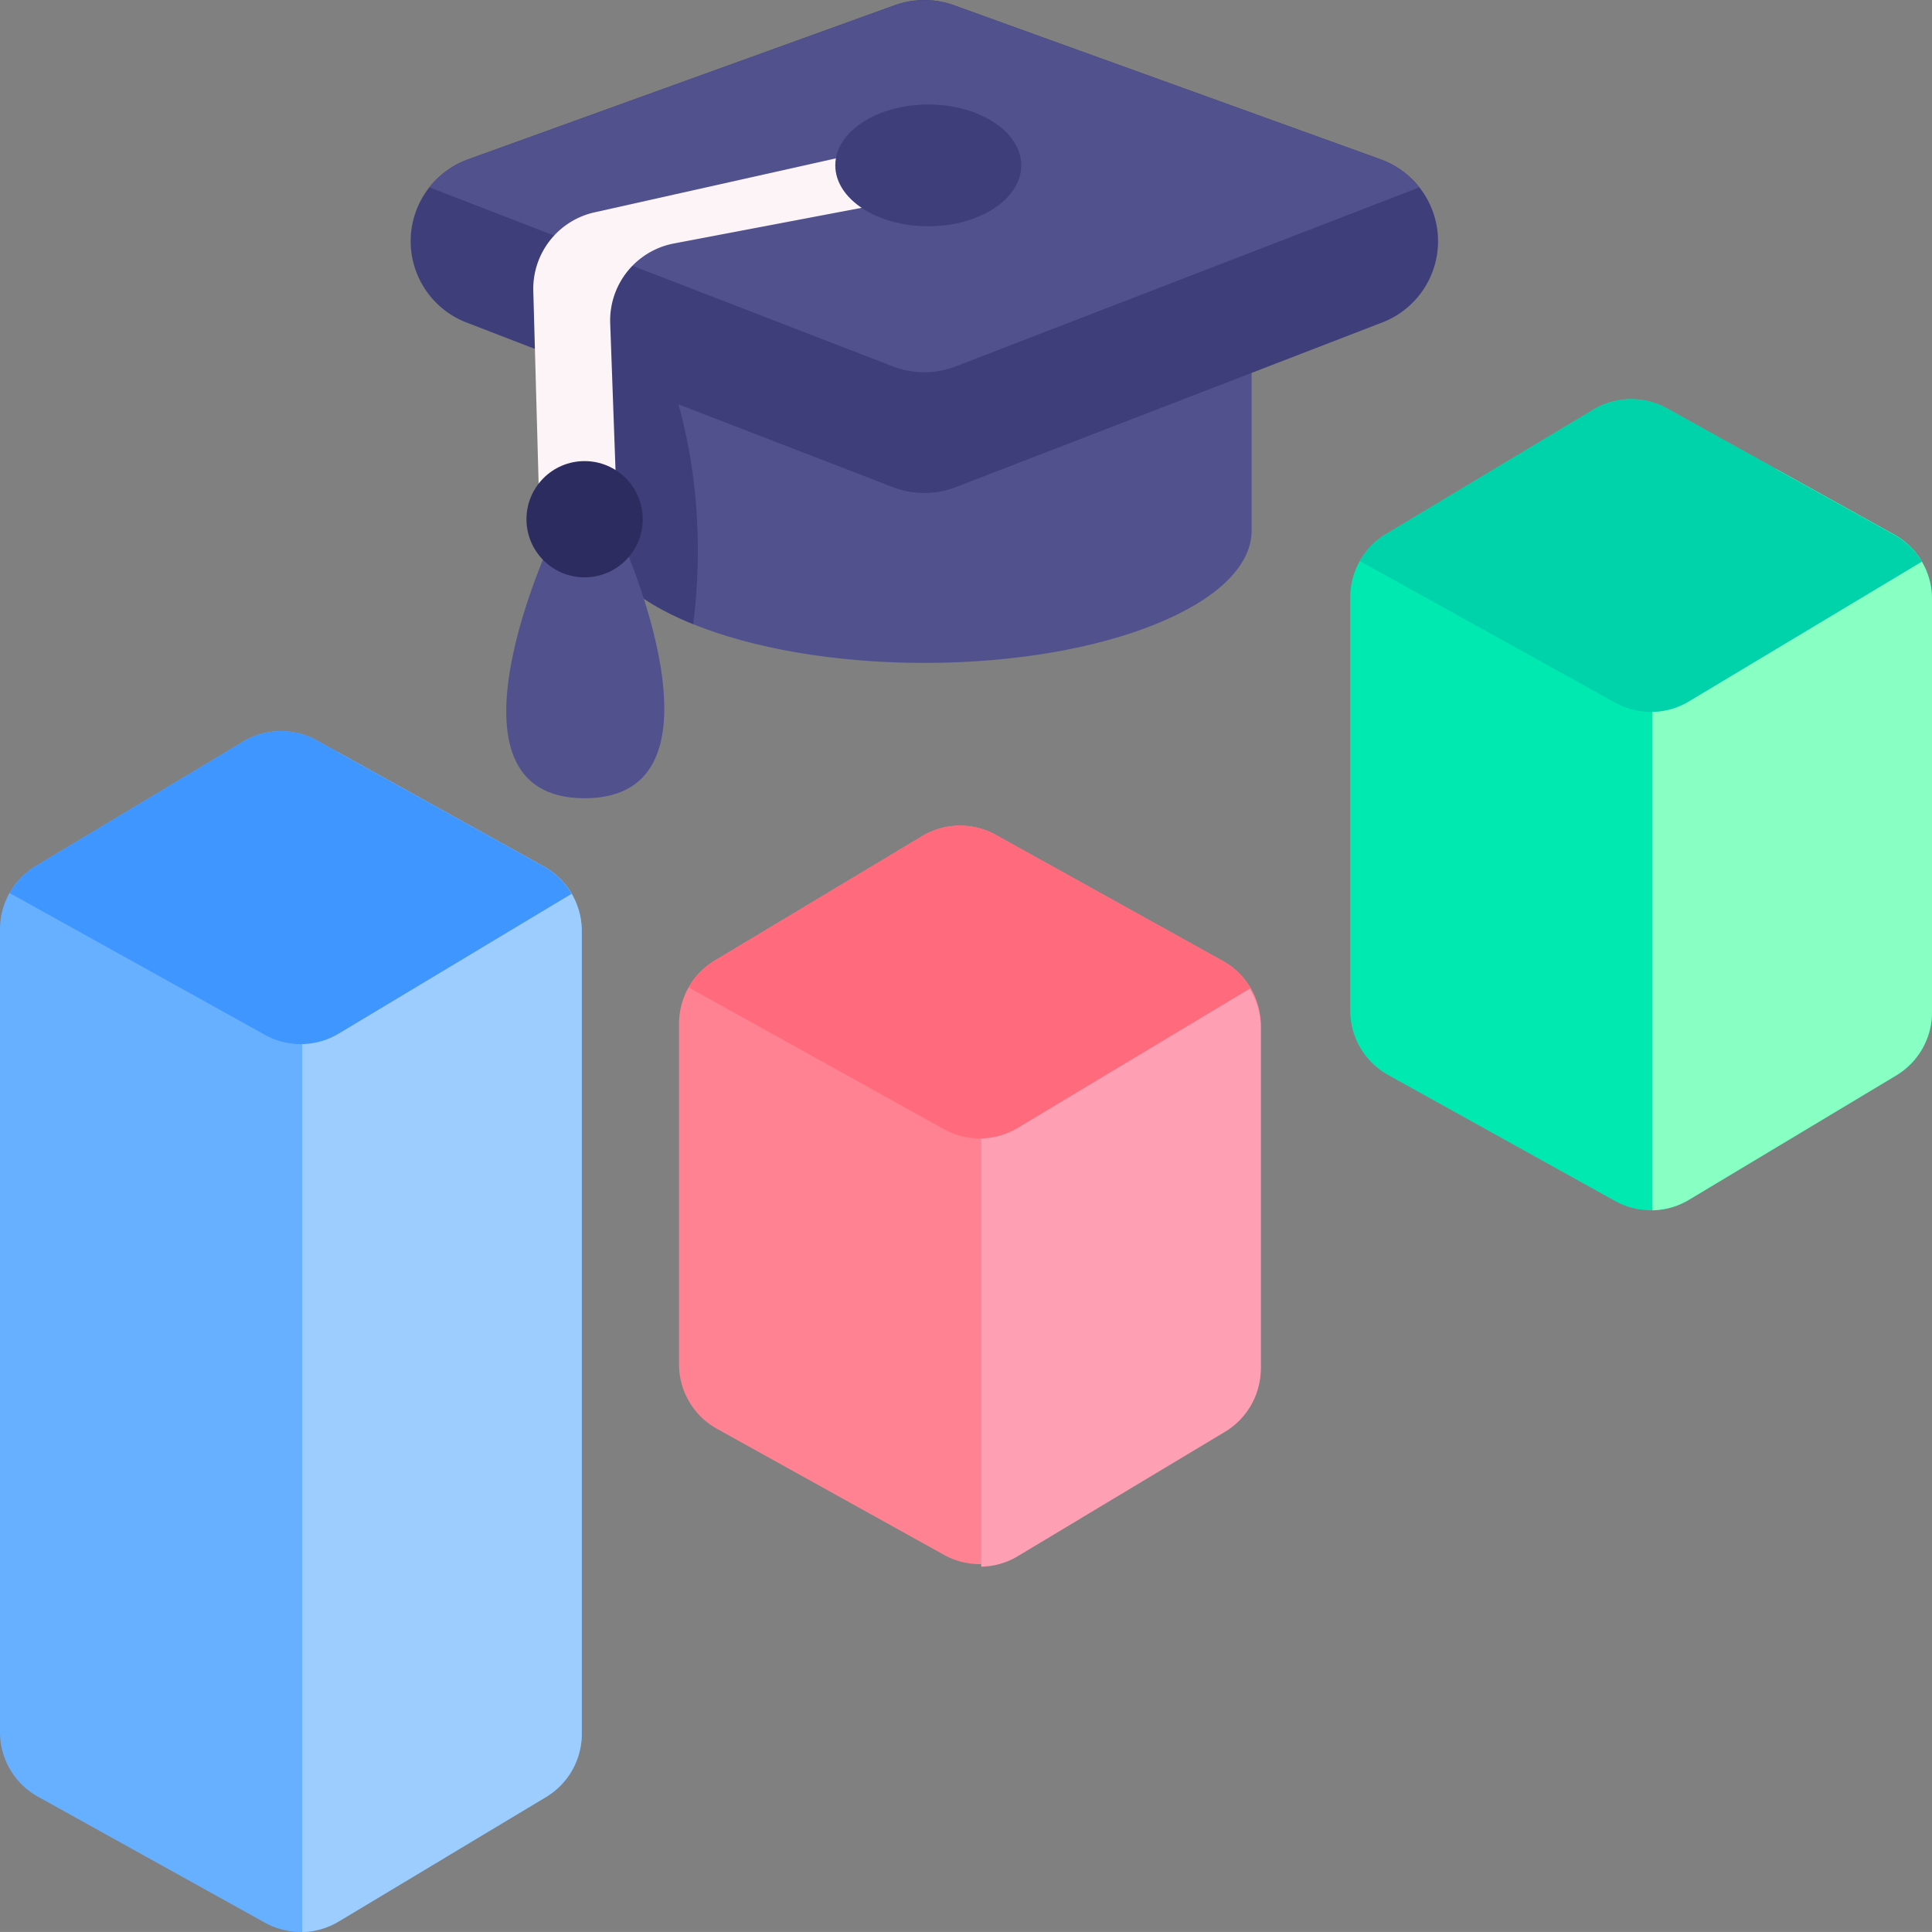
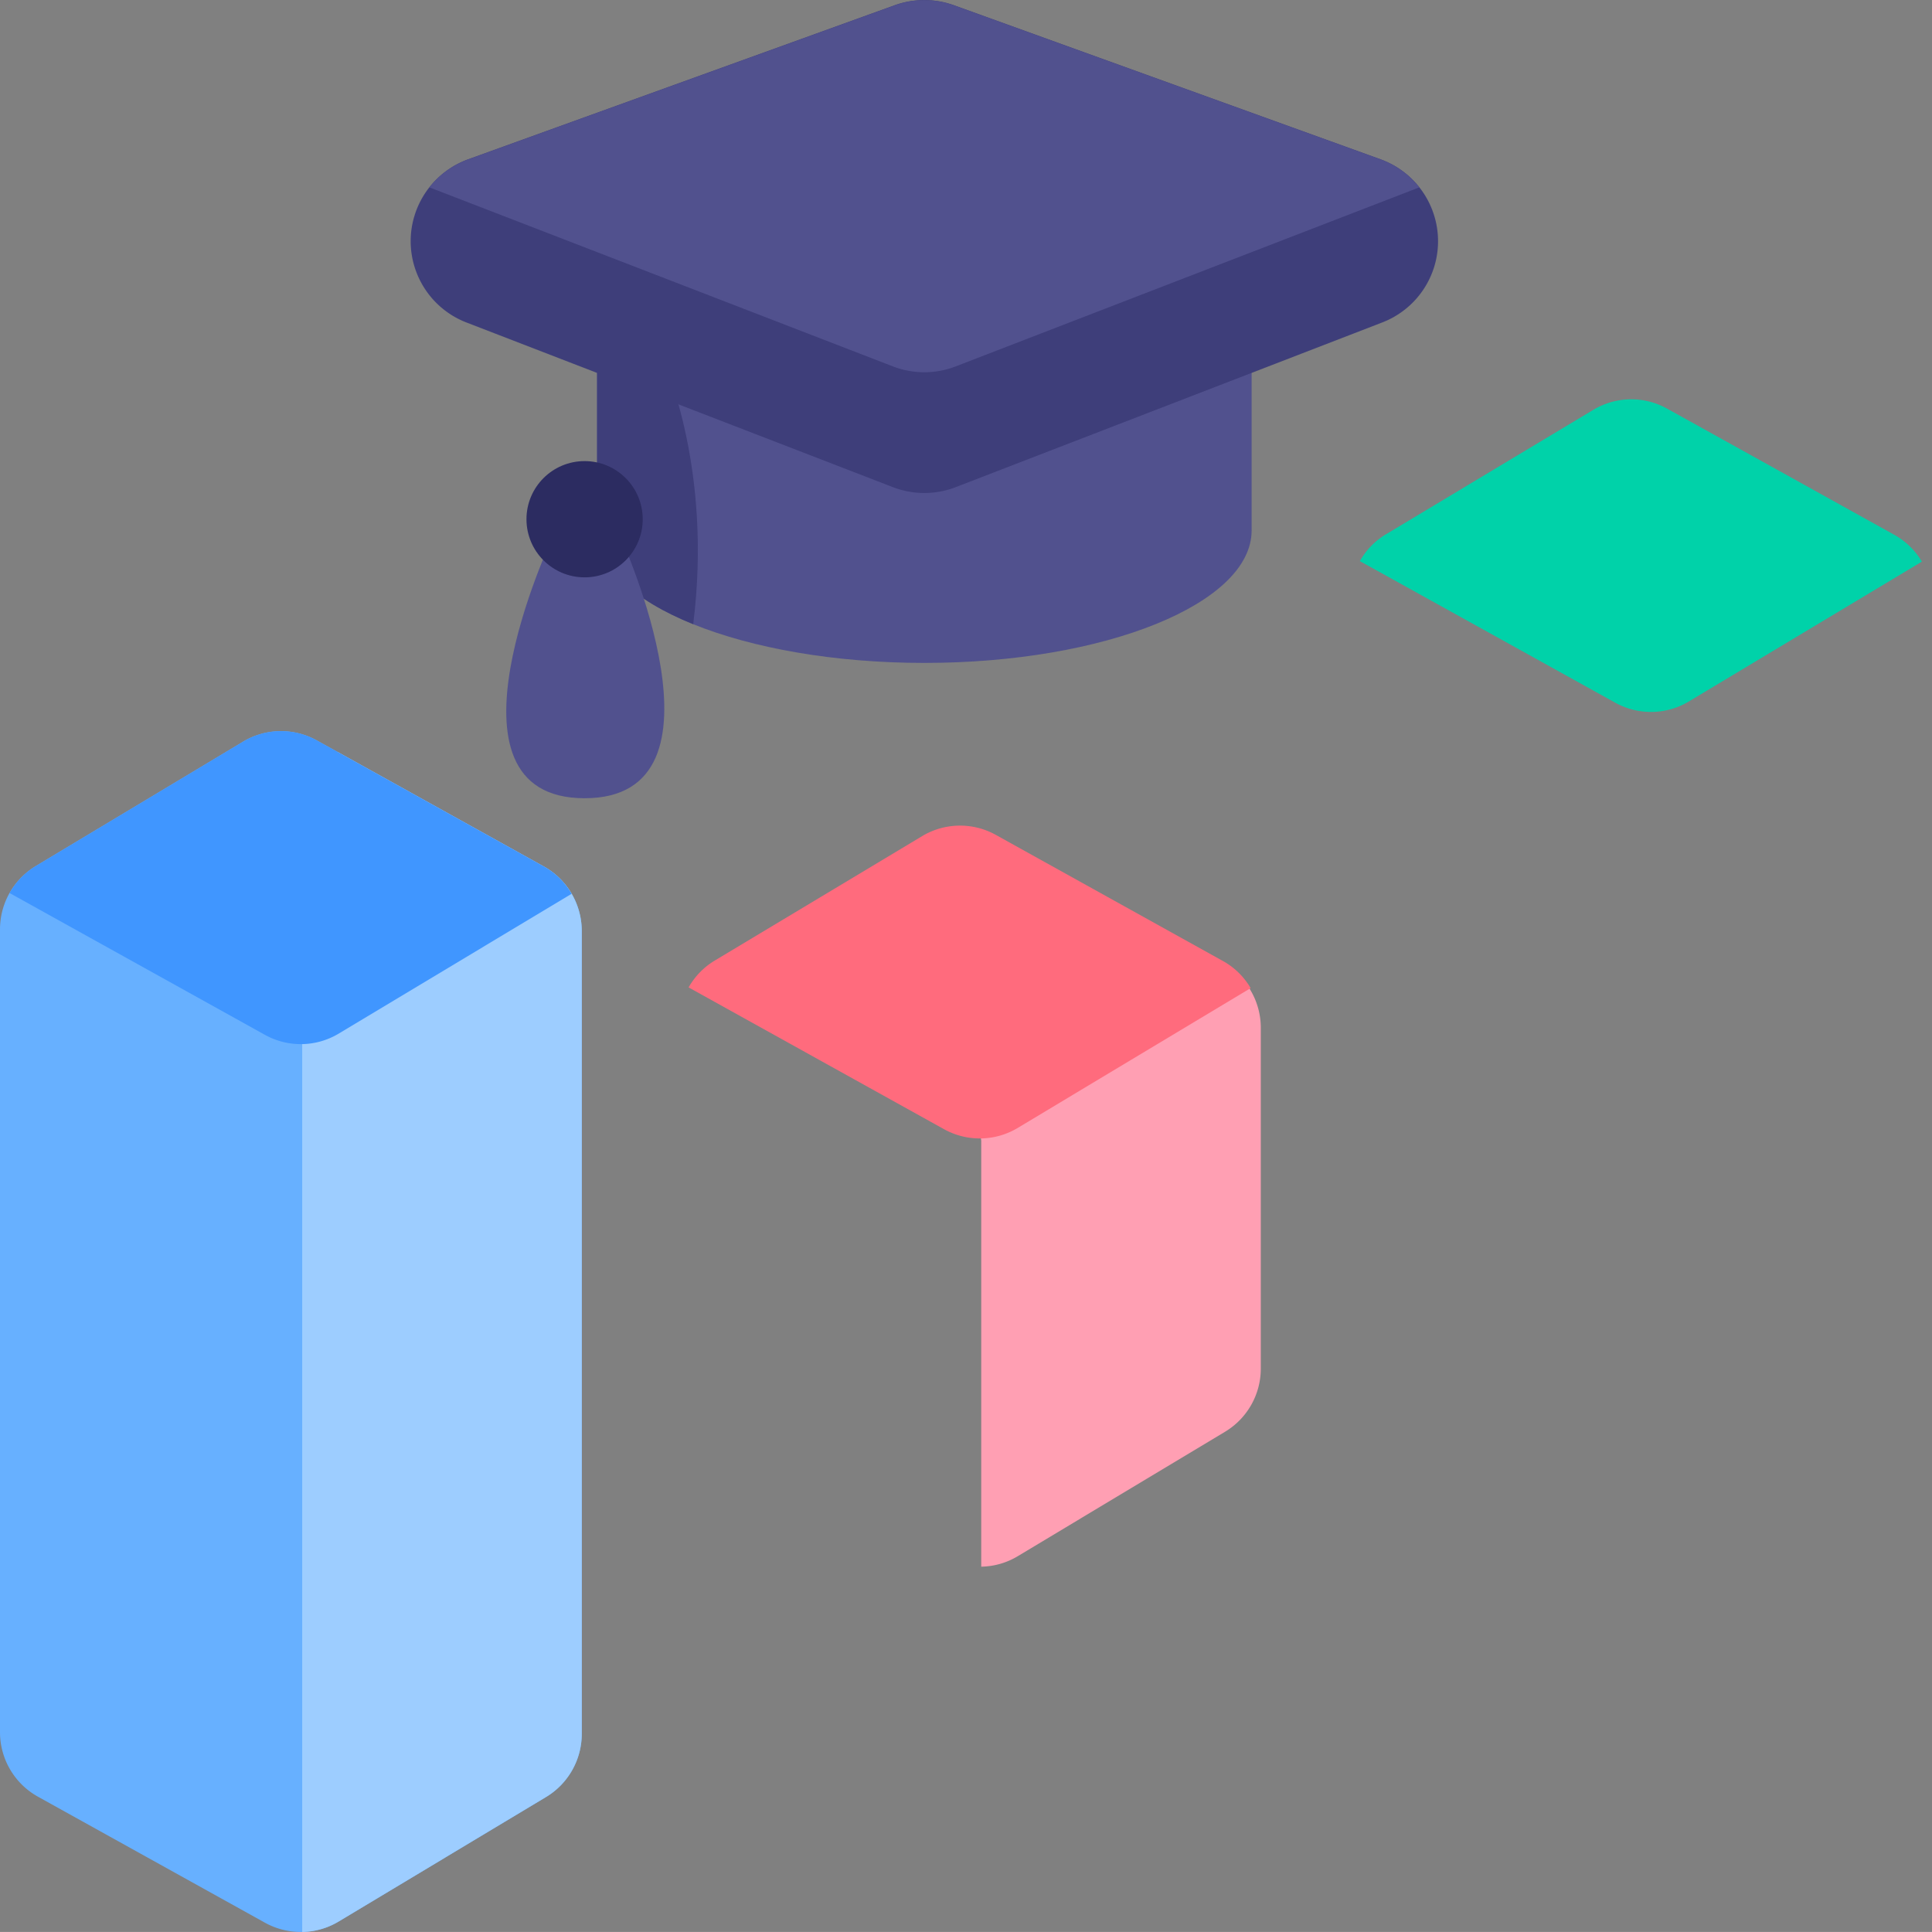
<svg xmlns="http://www.w3.org/2000/svg" viewBox="0 0 464 463.99">
  <rect x="0" y="0" width="464" height="463.99" fill="#808080" stroke="none" />
  <g id="Calque_2" data-name="Calque 2">
    <g id="_50-_Education" data-name="50- Education">
-       <path d="m464 143.83v99.27a17.7 17.7 0 0 1 -8.59 15.18l-49.79 29.88a17.77 17.77 0 0 1 -17.7.3l-54.53-30.28a17.71 17.71 0 0 1 -9.11-15.48v-99.26a17.76 17.76 0 0 1 8.59-15.18l49.79-29.88a17.69 17.69 0 0 1 17.7-.3l26.3 14.6 28.23 15.68a17.68 17.68 0 0 1 9.11 15.47z" fill="#00e9b1" />
-       <path d="m464 143.83v99.27a17.7 17.7 0 0 1 -8.59 15.18l-49.79 29.88a17.6 17.6 0 0 1 -8.76 2.51v-119.67s2.75-29.45 3.79-32.31c.35-.93 11.34-11.78 26-26l28.23 15.68a17.7 17.7 0 0 1 9.12 15.46z" fill="#88ffc3" />
      <path d="m461.57 134.88-55.95 33.58a17.71 17.71 0 0 1 -17.7.3l-61.33-34a17.56 17.56 0 0 1 6.28-6.45l49.79-29.88a17.69 17.69 0 0 1 17.7-.3l26.3 14.6 28.23 15.68a17.8 17.8 0 0 1 6.68 6.47z" fill="#00d2a9" />
-       <path d="m302.8 246.27v81.81a17.7 17.7 0 0 1 -8.59 15.17l-49.79 29.89a17.74 17.74 0 0 1 -17.7.29l-54.53-30.28a17.7 17.7 0 0 1 -9.11-15.47v-81.81a17.7 17.7 0 0 1 8.59-15.18l49.79-29.88a17.69 17.69 0 0 1 17.7-.3l34.07 18.92 20.46 11.36a17.74 17.74 0 0 1 9.11 15.48z" fill="#ff8293" />
      <path d="m302.8 246.88v81.81a17.7 17.7 0 0 1 -8.59 15.17l-49.79 29.89a17.57 17.57 0 0 1 -8.76 2.51v-102.26l-3.66-31.09 41.23-22.91 20.46 11.36a17.71 17.71 0 0 1 9.11 15.52z" fill="#ff9fb3" />
      <path d="m300.36 237.31-55.94 33.58a17.69 17.69 0 0 1 -17.7.3l-61.34-34.05a17.67 17.67 0 0 1 6.29-6.45l49.79-29.88a17.69 17.69 0 0 1 17.7-.3l34.07 18.92 20.46 11.36a17.56 17.56 0 0 1 6.67 6.52z" fill="#ff6b7d" />
      <path d="m139.72 223.62v192.8a17.7 17.7 0 0 1 -8.59 15.17l-49.79 29.89a17.74 17.74 0 0 1 -17.7.29l-54.53-30.27a17.72 17.72 0 0 1 -9.11-15.5v-192.78a17.72 17.72 0 0 1 8.59-15.22l49.79-29.88a17.69 17.69 0 0 1 17.7-.3l4.87 2.7 49.66 27.58a17.74 17.74 0 0 1 9.11 15.48z" fill="#67b0ff" />
      <path d="m139.72 223.62v192.8a17.7 17.7 0 0 1 -8.59 15.17l-49.79 29.89a17.57 17.57 0 0 1 -8.76 2.52v-213.25l8.42-70.19 49.66 27.58a17.71 17.71 0 0 1 9.06 15.48z" fill="#9dcdff" />
      <path d="m137.28 214.66-55.94 33.58a17.71 17.71 0 0 1 -17.7.3l-61.33-34.06a17.69 17.69 0 0 1 6.28-6.48l49.79-29.88a17.69 17.69 0 0 1 17.7-.3l4.87 2.7 49.66 27.58a17.56 17.56 0 0 1 6.67 6.56z" fill="#4096ff" />
      <path d="m300.6 80.6v46.79c0 17.57-35.19 31.82-78.6 31.82-21.67 0-41.31-3.55-55.52-9.3s-23.08-13.72-23.08-22.52v-61z" fill="#51518e" />
      <path d="m166.48 149.91c-14.26-5.76-23.08-13.72-23.08-22.52v-45.31c8.14 2.51 16.14 5.18 16.14 5.18s11.65 25.37 6.94 62.65z" fill="#3e3e7a" />
      <path d="m132.65 129.16s-29.45 62.55 7.75 62.55 8.72-62.55 8.72-62.55z" fill="#51518e" />
      <path d="m345.37 57.92a20.91 20.91 0 0 1 -13.37 19.51l-102.48 39.57a20.94 20.94 0 0 1 -15.07 0l-102.45-39.56a20.94 20.94 0 0 1 -13.37-19.52 20.93 20.93 0 0 1 13.82-19.67l102.43-37a21 21 0 0 1 14.21 0l102.46 37a20.93 20.93 0 0 1 13.82 19.68z" fill="#3e3e7a" />
      <path d="m340.87 45-111.35 43a20.94 20.94 0 0 1 -15.07 0l-111.32-43a20.82 20.82 0 0 1 9.32-6.72l102.43-37a21 21 0 0 1 14.21 0l102.46 37a20.82 20.82 0 0 1 9.32 6.72z" fill="#51518e" />
-       <path d="m224.31 46.61-62.45 11.86a18.84 18.84 0 0 0 -15.31 19.19l1.76 48.55h-18.67l-1.56-56.28a18.82 18.82 0 0 1 14.7-18.93l76-17z" fill="#fcf4f6" />
-       <ellipse cx="222.94" cy="39.72" fill="#3e3e7a" rx="22.33" ry="14.62" />
      <circle cx="140.4" cy="124.7" fill="#2c2c61" r="13.96" />
    </g>
  </g>
</svg>